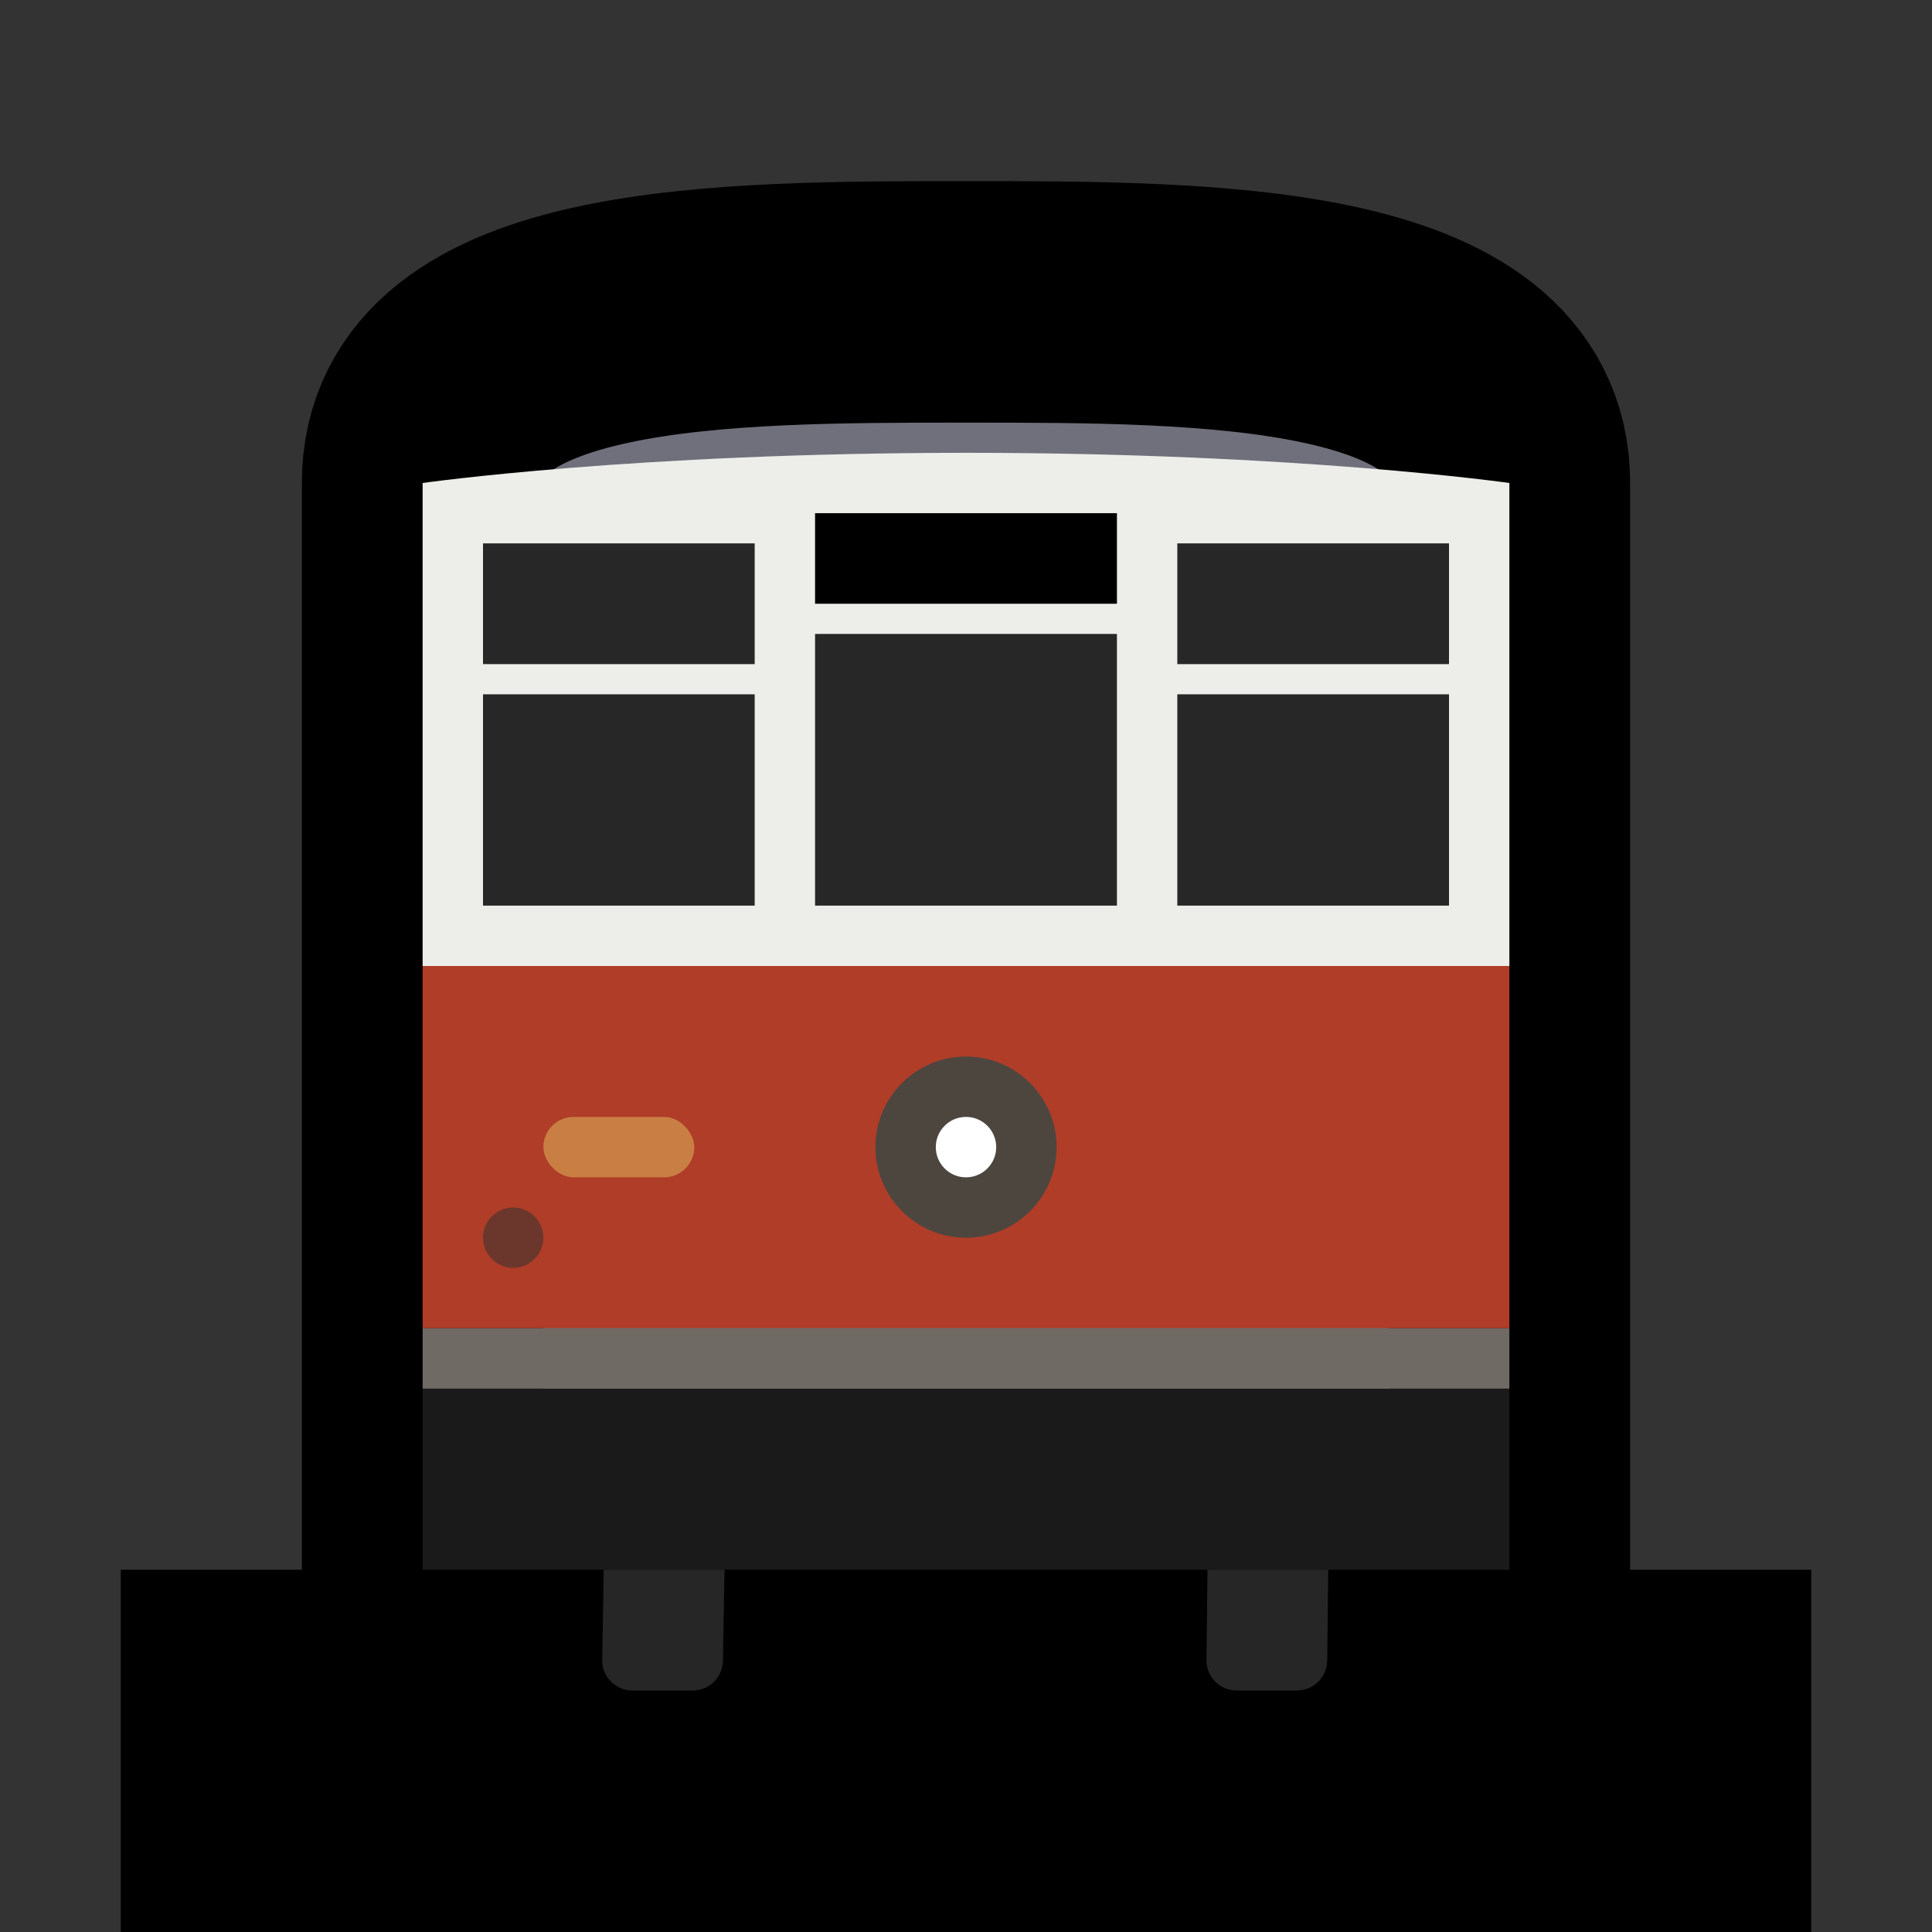
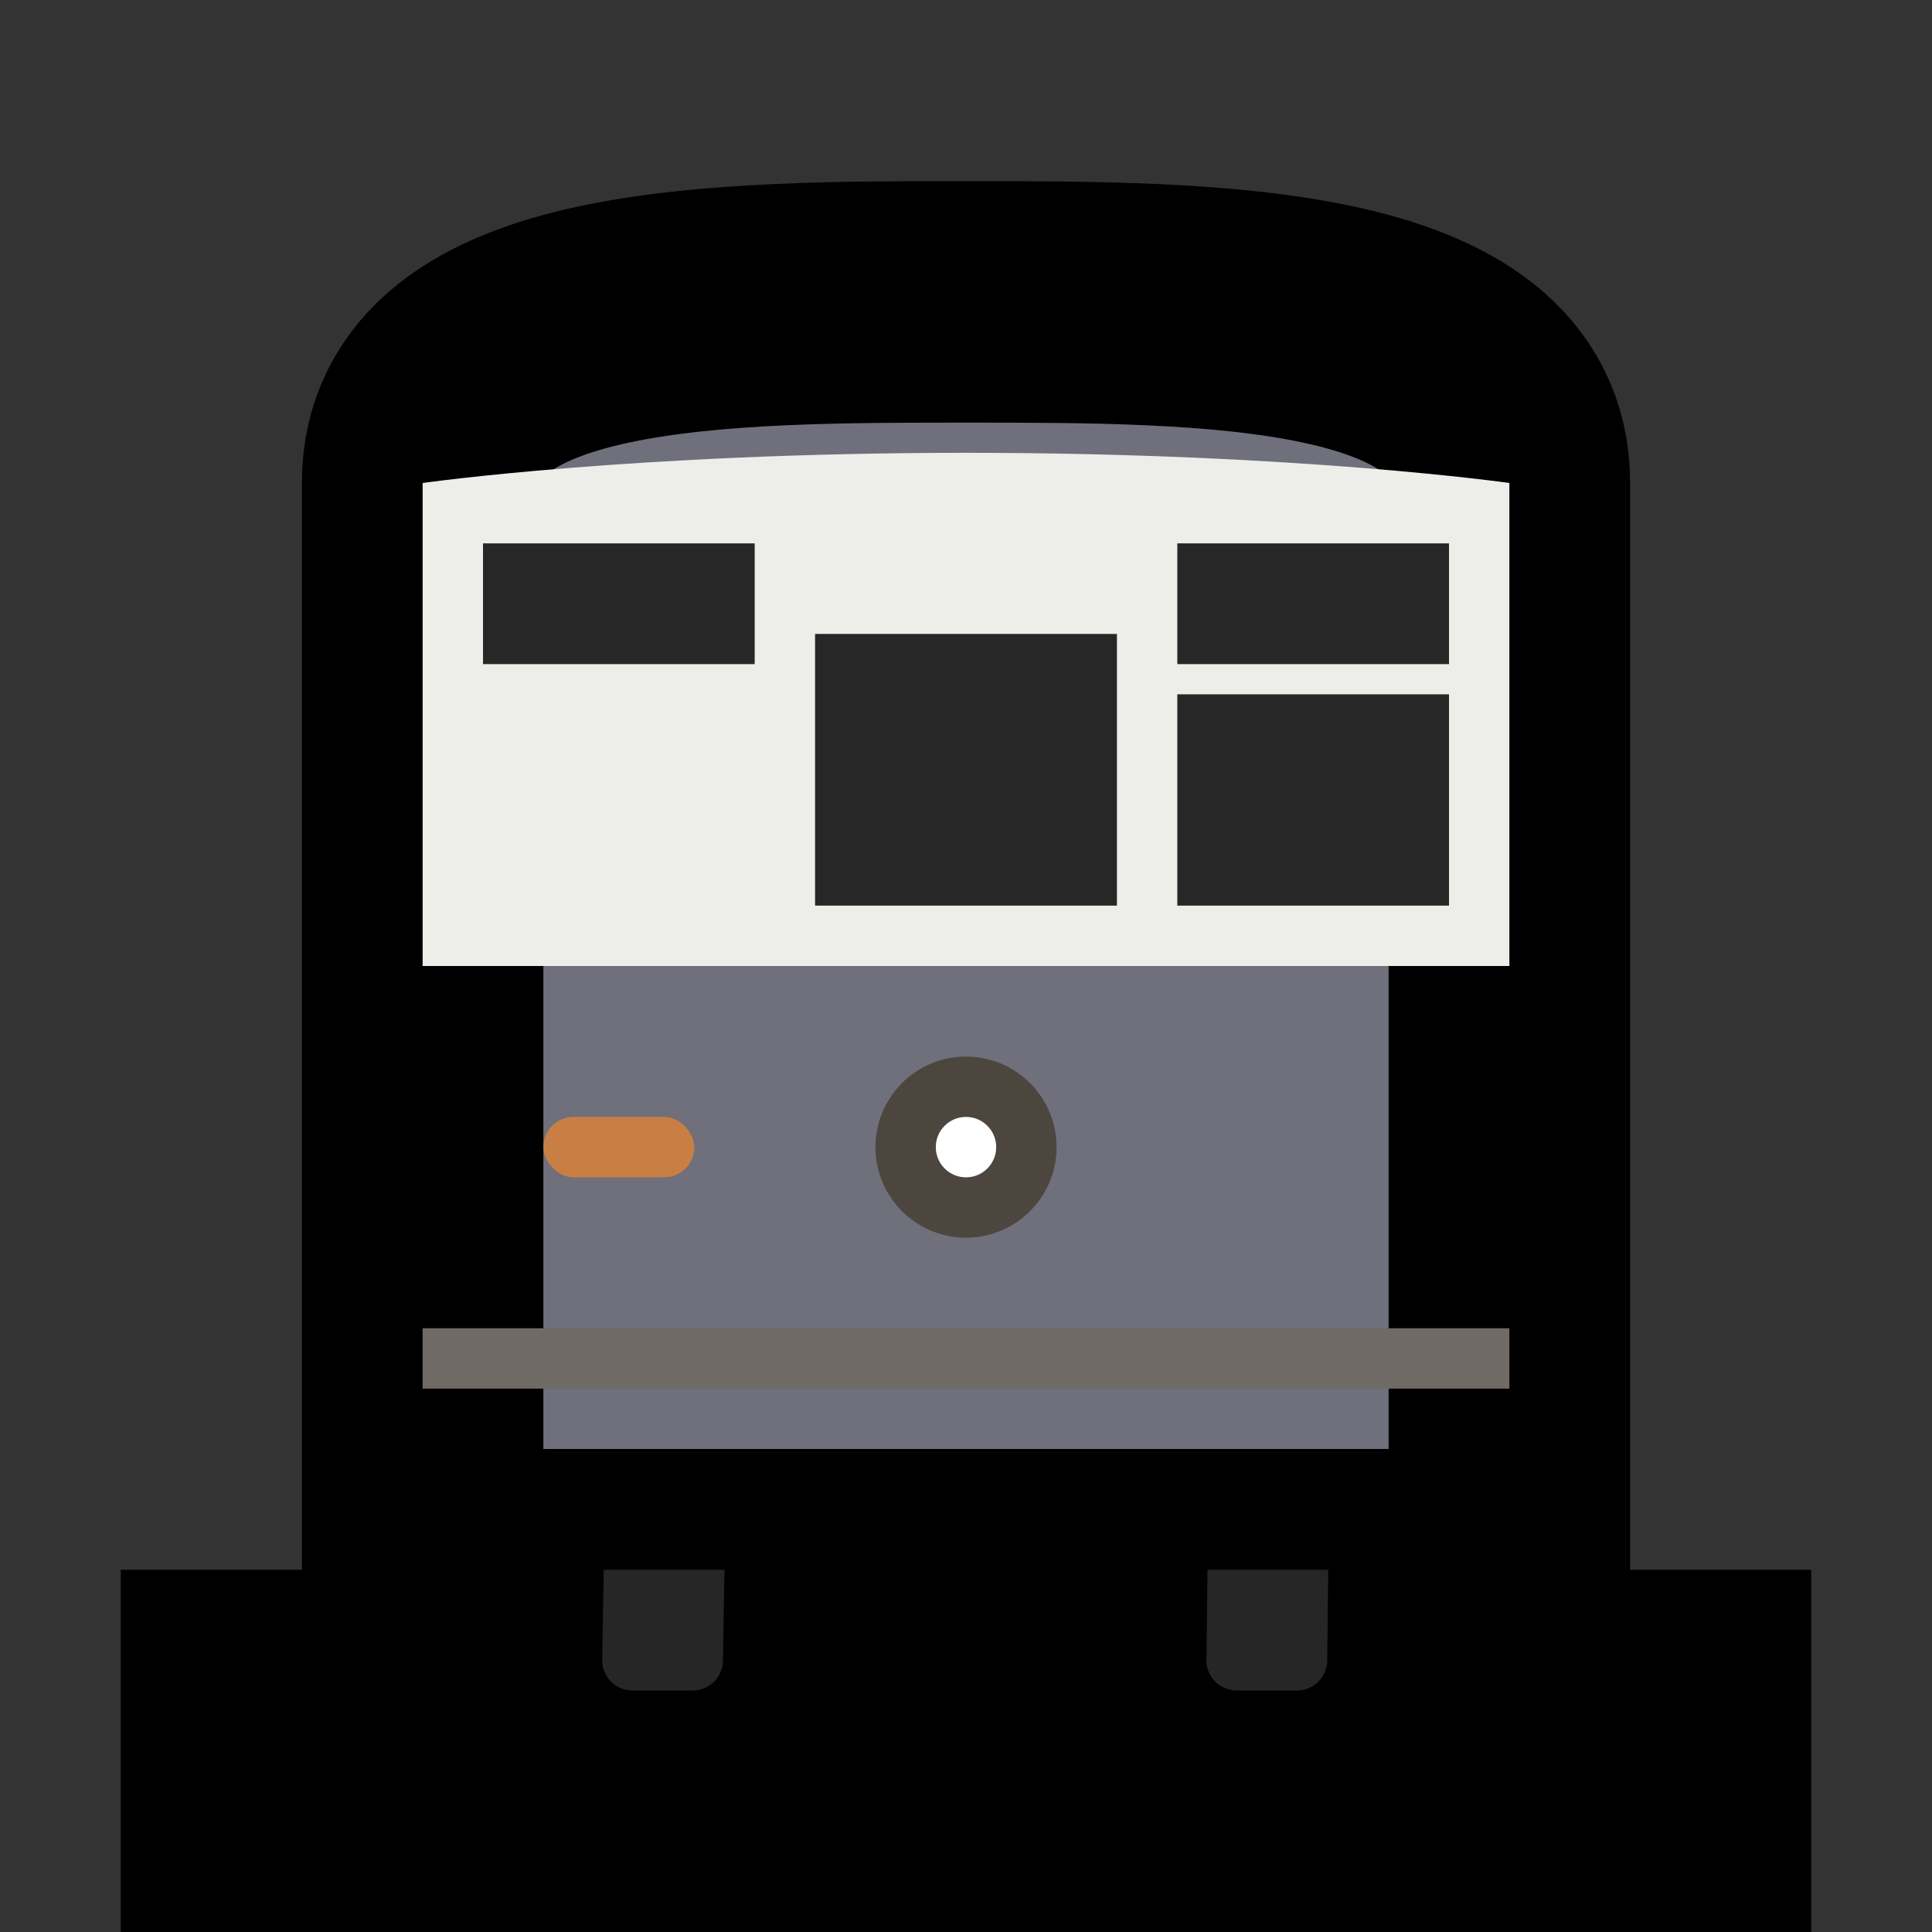
<svg xmlns="http://www.w3.org/2000/svg" xmlns:ns1="http://sodipodi.sourceforge.net/DTD/sodipodi-0.dtd" xmlns:ns2="http://www.inkscape.org/namespaces/inkscape" width="32" height="32" viewBox="0 0 32 32" version="1.1" xml:space="preserve" style="clip-rule:evenodd;fill-rule:evenodd;stroke-linecap:round;stroke-miterlimit:1.5" id="svg1584" ns1:docname="bombardier_toronto_t1 (copy).svg" ns2:export-filename="../../../../../home/adryd/Documents/peter_witt_rochester_car_60.png" ns2:export-xdpi="3072" ns2:export-ydpi="3072" ns2:version="1.2.1 (9c6d41e410, 2022-07-14, custom)">
  <rect x="0" y="0" width="32" height="32" fill="#333333" stroke="none" />
  <defs id="defs1588" />
  <ns1:namedview id="namedview1586" pagecolor="#ffffff" bordercolor="#000000" borderopacity="0.25" ns2:showpageshadow="2" ns2:pageopacity="0.0" ns2:pagecheckerboard="0" ns2:deskcolor="#d1d1d1" showgrid="false" ns2:zoom="3.1263059" ns2:cx="20.951244" ns2:cy="66.532196" ns2:window-width="1920" ns2:window-height="1011" ns2:window-x="0" ns2:window-y="32" ns2:window-maximized="1" ns2:current-layer="svg1584">
    <ns2:grid type="xygrid" id="grid2657" />
  </ns1:namedview>
  <g id="g1582">
    <clipPath id="_clip1">
      <rect x="0" y="0" width="32" height="32" id="rect1513" />
    </clipPath>
    <rect style="clip-rule:evenodd;fill:#777777;fill-opacity:1;fill-rule:evenodd;stroke:#000000;stroke-width:4;stroke-linecap:butt;stroke-linejoin:miter;stroke-miterlimit:1.5;stroke-dasharray:none;stroke-opacity:1;paint-order:markers stroke fill" id="rect4044" width="24" height="2" x="4" y="28" ry="0" rx="0" />
    <path d="M 25,9 C 25,6 20,6 16,6 12,6 7,6 7,9 v 18 h 18 z" style="clip-rule:evenodd;display:inline;fill:#6f707b;fill-rule:evenodd;stroke-linecap:round;stroke-miterlimit:1.5;stroke:#000000;stroke-opacity:1;stroke-width:4;stroke-dasharray:none;paint-order:stroke fill markers;fill-opacity:1" id="path1524" ns1:nodetypes="sssccs" transform="translate(0,-1)" />
-     <path d="m 7,23 v 3 h 18 v -3 z" style="clip-rule:evenodd;fill:#1a1a1a;fill-rule:evenodd;stroke-width:0.973;stroke-linecap:round;stroke-miterlimit:1.5" id="path1578" ns1:nodetypes="ccccc" />
    <path d="m 12.026,25 h -2 L 10,26.5 c -0.002,0.133 0.053,0.26 0.146,0.354 C 10.24,26.947 10.367,27 10.5,27 h 1 c 0.133,0 0.26,-0.053 0.354,-0.146 C 11.947,26.76 12,26.633 12,26.5 Z" style="clip-rule:evenodd;fill:#262626;fill-rule:evenodd;stroke-linecap:round;stroke-miterlimit:1.5" id="path1570" transform="translate(-0.026,1)" ns1:nodetypes="ccscsscsc" />
    <path d="m 22.017,25 h -2 L 20,26.5 c -0.002,0.133 0.053,0.26 0.146,0.354 C 20.24,26.947 20.367,27 20.5,27 h 1 c 0.133,0 0.26,-0.053 0.354,-0.146 C 21.947,26.76 22,26.633 22,26.5 Z" style="clip-rule:evenodd;fill:#262626;fill-rule:evenodd;stroke-linecap:round;stroke-miterlimit:1.5" id="path1574" transform="translate(-0.017,1)" ns1:nodetypes="ccscsscsc" />
    <path id="rect923" style="fill:#edeee9;stroke-width:4.826;paint-order:markers stroke fill" d="m 7,8 c 0,0 3.5,-0.5 9,-0.5 5.5,0 9,0.5 9,0.5 v 8 H 7 Z" ns1:nodetypes="czcccc" />
-     <rect style="fill:#272727;fill-opacity:1;stroke:none;stroke-width:1.748;paint-order:markers stroke fill" id="rect1531" width="4.5" height="3.5" x="8" y="11.5" />
    <rect style="fill:#272727;fill-opacity:1;stroke:none;stroke-width:2.559;paint-order:markers stroke fill" id="rect1533" width="5" height="4.5" x="13.5" y="10.5" />
-     <rect style="clip-rule:evenodd;fill:#000000;fill-opacity:1;fill-rule:evenodd;stroke:none;stroke-width:1.478;stroke-linecap:round;stroke-miterlimit:1.5;paint-order:markers stroke fill" id="rect1533-3" width="5" height="1.5" x="13.5" y="8.5" />
    <rect style="clip-rule:evenodd;fill:#272727;fill-opacity:1;fill-rule:evenodd;stroke:none;stroke-width:1.619;stroke-linecap:round;stroke-miterlimit:1.5;paint-order:markers stroke fill" id="rect1533-3-7" width="4.5" height="2" x="8" y="9" />
    <rect style="fill:#272727;fill-opacity:1;stroke:none;stroke-width:1.955;paint-order:markers stroke fill" id="rect1535" width="4.5" height="3.5" x="19.5" y="11.5" />
    <rect style="clip-rule:evenodd;fill:#272727;fill-opacity:1;fill-rule:evenodd;stroke:none;stroke-width:1.619;stroke-linecap:round;stroke-miterlimit:1.5;paint-order:markers stroke fill" id="rect1533-3-7-5" width="4.5" height="2" x="19.5" y="9" />
-     <rect style="fill:#af3d28;fill-opacity:1;stroke:none;stroke-width:2.413;paint-order:markers stroke fill" id="rect1577" width="18" height="6" x="7" y="16" />
    <circle cx="16" cy="19" r="1" style="clip-rule:evenodd;fill-rule:evenodd;stroke-linecap:round;stroke-miterlimit:1.5;fill:#ffffff;stroke-width:1;stroke-dasharray:none;stroke:#4c463f;stroke-opacity:1;paint-order:stroke fill markers" id="circle1534" />
-     <circle style="fill:#6b372c;fill-opacity:1;stroke:none;stroke-width:4;stroke-dasharray:none;stroke-opacity:1;paint-order:stroke fill markers" id="path2880" cx="8.5" cy="20.5" r="0.5" />
    <rect style="fill:#706a64;fill-opacity:1;stroke:none;stroke-width:4;stroke-dasharray:none;stroke-opacity:1;paint-order:stroke fill markers" id="rect13044" width="18" height="1" x="7" y="22" />
    <rect style="fill:#c97f44;fill-opacity:1;stroke:none;stroke-width:4.659;stroke-dasharray:none;stroke-opacity:1;paint-order:stroke fill markers" id="rect26581" width="2.5" height="1" x="9" y="18.5" ry="0.5" />
  </g>
</svg>